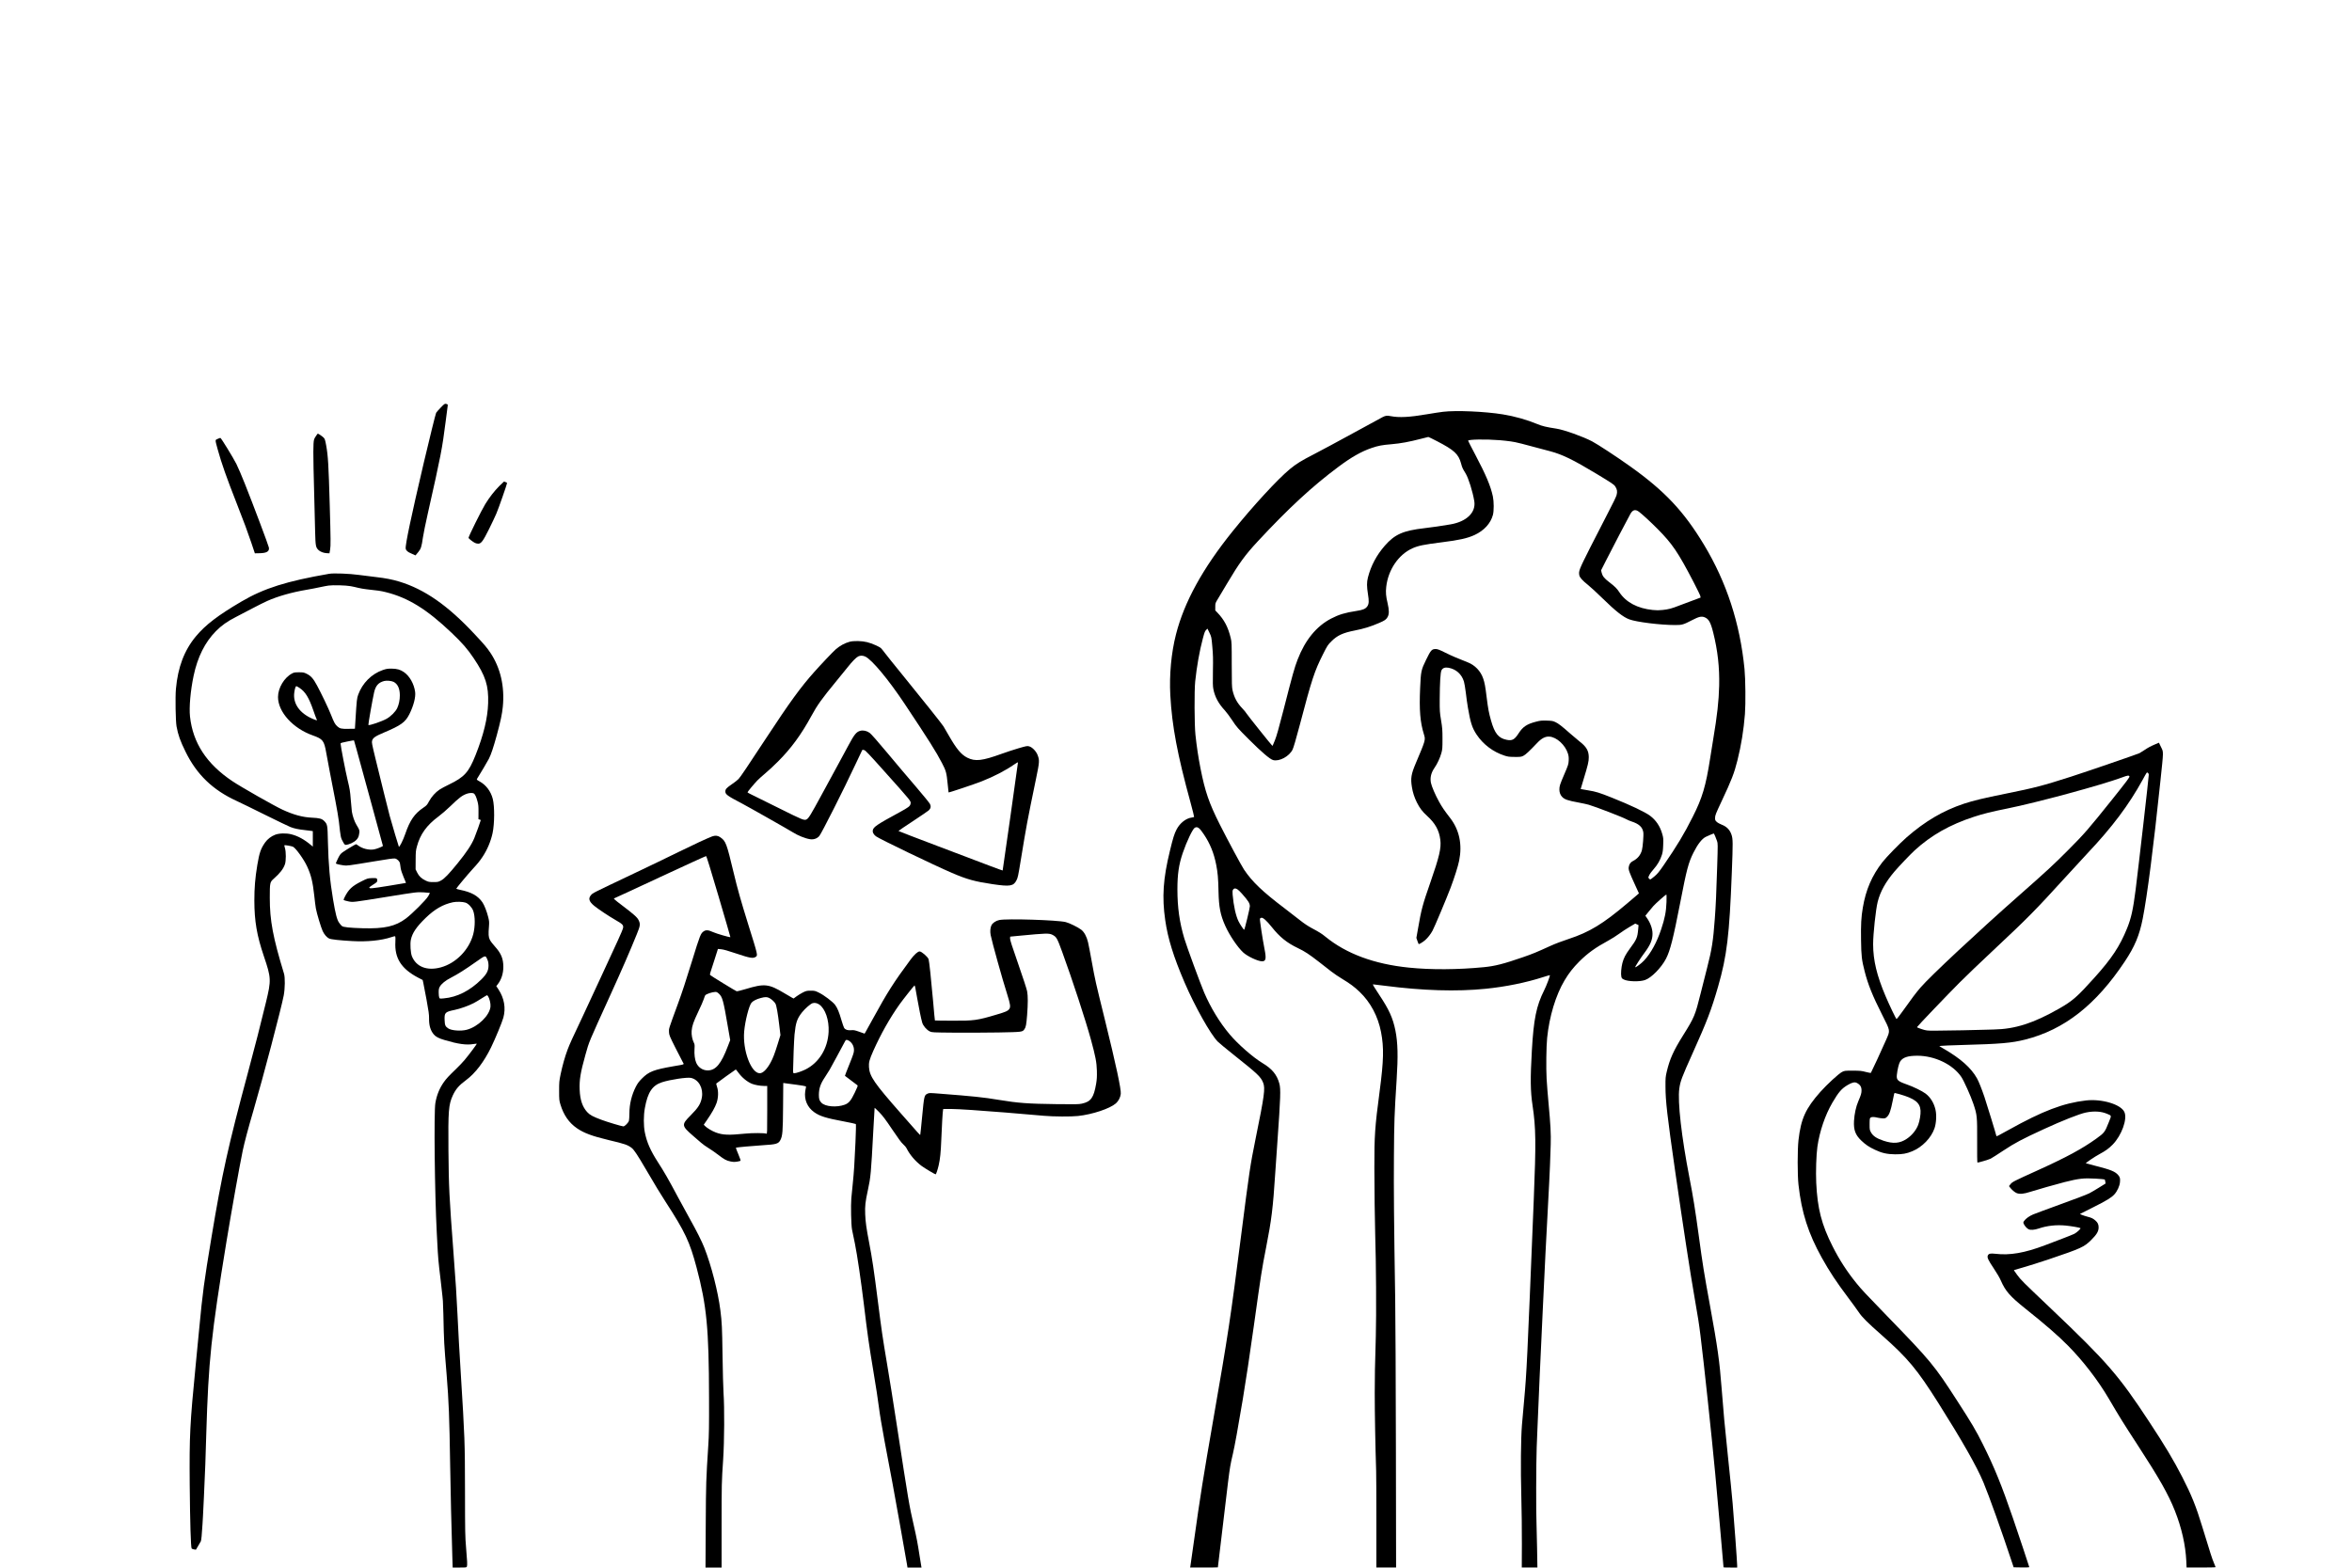
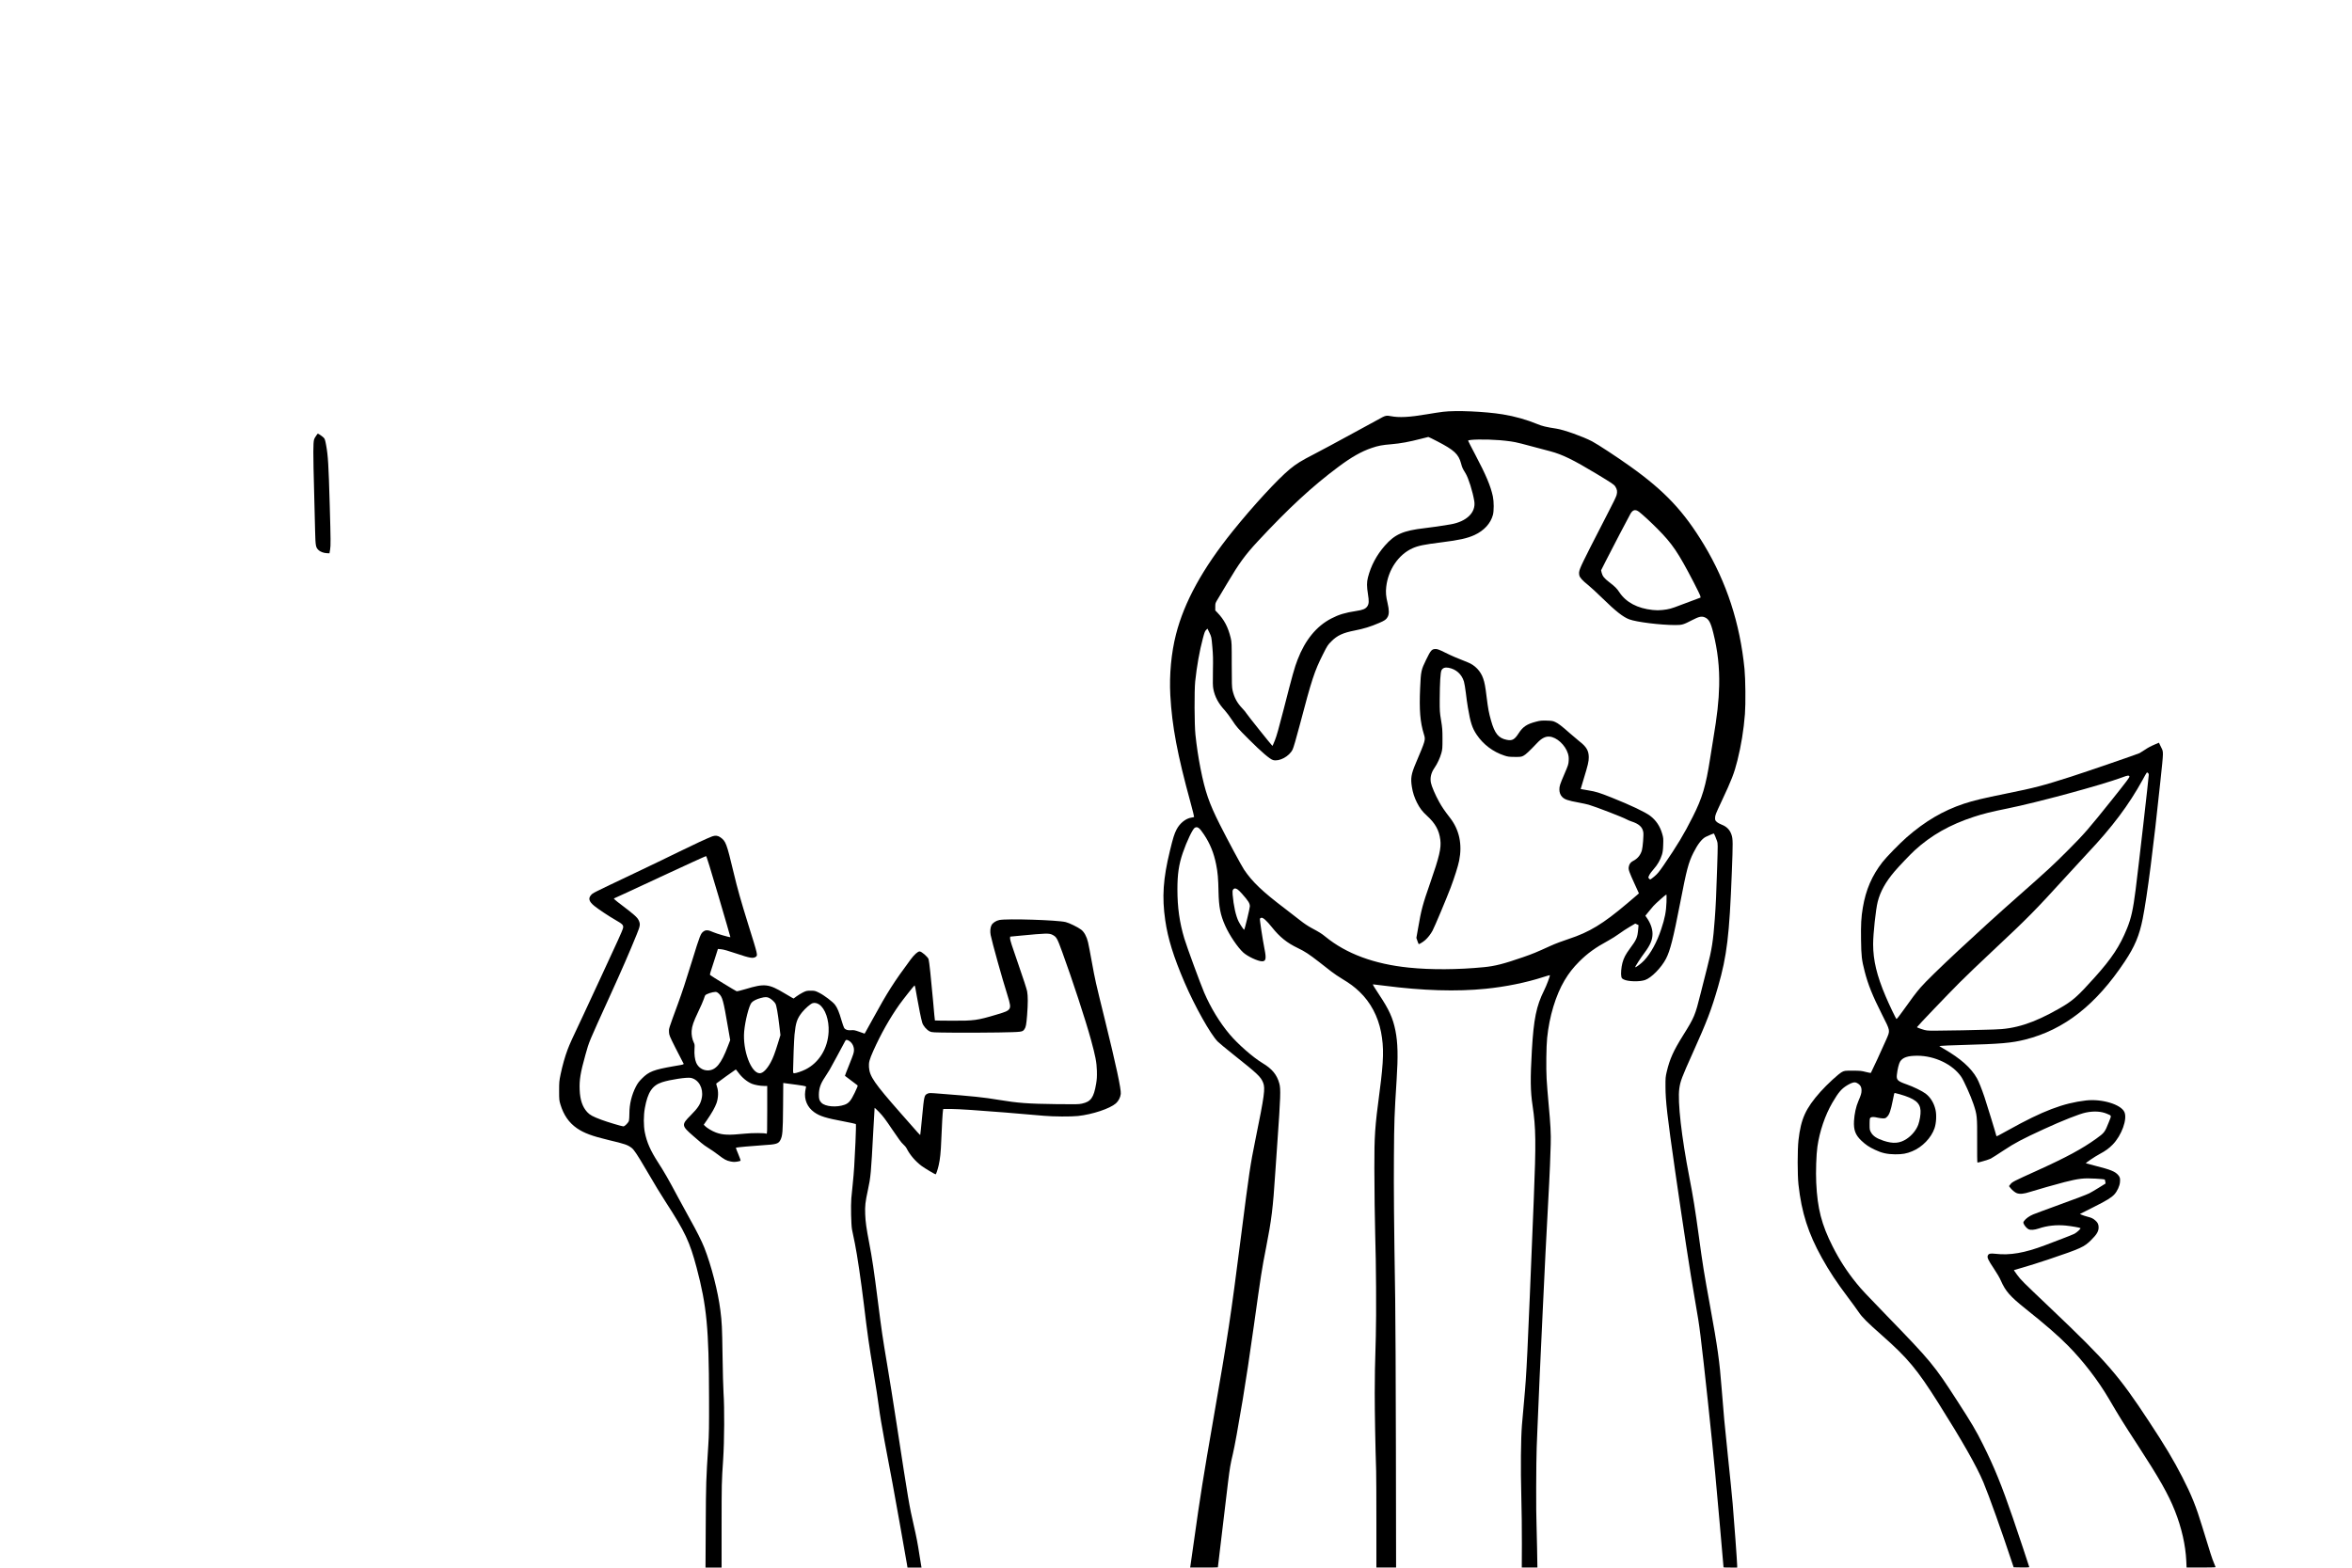
<svg xmlns="http://www.w3.org/2000/svg" version="1.0" width="5000pt" height="3333pt" viewBox="0 0 5000 3333" preserveAspectRatio="xMidYMid meet">
  <g transform="translate(0,3333) scale(0.1,-0.1)" fill="#000000" stroke="none">
-     <path d="M9368 24662 c-47 -48 -90 -97 -96 -109 -12 -21 -147 -570 -262 -1058 -268 -1143 -399 -1761 -385 -1831 7 -41 46 -74 121 -104 33 -13 65 -28 72 -33 15 -11 12 -14 75 66 56 68 70 113 97 305 11 78 59 312 106 520 280 1244 303 1362 379 1957 20 154 38 296 41 316 7 39 4 43 -37 52 -23 6 -37 -4 -111 -81z" />
+     <path d="M9368 24662 z" />
    <path d="M30675 24574 c-61 -7 -216 -31 -345 -53 -370 -63 -588 -74 -762 -40 -83 16 -110 13 -176 -20 -34 -17 -318 -172 -630 -343 -312 -171 -682 -370 -822 -442 -284 -146 -380 -206 -520 -321 -257 -212 -785 -785 -1215 -1320 -639 -793 -1030 -1506 -1205 -2193 -101 -394 -144 -862 -121 -1292 36 -660 151 -1268 431 -2288 44 -162 78 -297 75 -302 -2 -4 -27 -10 -54 -14 -120 -16 -249 -118 -319 -253 -48 -93 -75 -179 -141 -453 -145 -592 -171 -983 -100 -1475 56 -391 176 -777 411 -1325 216 -503 549 -1097 704 -1256 27 -28 184 -158 349 -289 501 -398 567 -461 617 -585 48 -122 30 -262 -163 -1208 -112 -554 -130 -675 -304 -2037 -226 -1771 -277 -2108 -590 -3905 -216 -1243 -279 -1636 -415 -2610 -39 -278 -73 -515 -75 -527 l-5 -23 295 0 c162 0 295 2 295 4 0 13 186 1574 215 1801 40 320 51 387 105 615 36 152 108 547 210 1158 69 414 145 922 235 1562 155 1108 168 1194 260 1662 116 591 147 842 195 1588 6 91 26 383 45 650 68 963 74 1135 42 1250 -50 187 -154 314 -357 435 -204 123 -525 404 -702 615 -210 250 -399 560 -539 885 -80 187 -369 973 -422 1150 -102 341 -147 659 -147 1046 0 322 30 526 114 773 84 246 211 512 256 536 57 31 99 0 194 -143 130 -194 212 -397 260 -641 33 -164 45 -298 50 -576 7 -325 39 -492 141 -721 90 -203 266 -464 386 -573 93 -84 312 -186 399 -186 82 0 93 57 51 265 -40 204 -104 623 -97 640 3 8 16 17 30 21 35 8 114 -62 223 -199 169 -212 320 -334 556 -447 148 -71 231 -126 447 -293 85 -67 202 -158 260 -203 58 -45 164 -117 235 -159 163 -98 256 -167 369 -275 232 -222 390 -520 455 -855 63 -329 57 -603 -30 -1260 -101 -762 -113 -940 -112 -1630 0 -402 10 -1184 18 -1420 19 -582 26 -1696 13 -2160 -19 -639 -23 -863 -23 -1205 0 -432 13 -1137 30 -1655 3 -82 5 -579 5 -1102 l0 -953 210 0 209 0 -4 2548 c-3 1401 -9 2824 -15 3162 -26 1621 -32 2335 -27 3030 5 757 10 890 57 1625 33 511 26 793 -25 1051 -54 269 -137 451 -349 768 -100 150 -139 216 -128 216 10 0 118 -13 242 -29 814 -106 1537 -128 2155 -65 427 43 857 131 1220 248 76 25 141 43 143 41 9 -9 -71 -222 -122 -323 -166 -333 -222 -607 -261 -1282 -34 -595 -31 -862 15 -1166 71 -476 75 -787 26 -1994 -143 -3514 -150 -3664 -206 -4285 -17 -181 -37 -415 -46 -520 -23 -289 -29 -924 -13 -1510 8 -280 13 -736 12 -1013 l-2 -502 166 0 166 0 -7 418 c-4 229 -9 462 -12 517 -11 191 -8 1322 4 1620 7 165 14 356 17 425 20 520 64 1487 110 2455 25 512 52 1074 60 1250 9 176 27 518 40 760 14 242 31 577 39 745 15 295 19 399 32 805 7 218 -4 429 -46 875 -16 173 -35 407 -41 520 -13 224 -7 697 11 870 46 456 183 910 370 1224 93 156 181 268 314 402 176 175 343 296 618 445 65 35 166 99 225 142 59 43 161 111 227 149 l119 70 35 -16 35 -17 -7 -82 c-16 -184 -33 -224 -177 -417 -92 -125 -130 -198 -159 -306 -24 -91 -36 -231 -23 -289 7 -34 15 -43 53 -62 90 -45 335 -51 451 -11 135 46 346 261 446 453 89 173 153 425 303 1195 136 704 174 846 280 1059 90 180 179 294 260 336 54 27 172 76 176 72 6 -6 47 -105 65 -157 19 -54 19 -66 4 -545 -18 -579 -30 -837 -51 -1115 -34 -469 -63 -650 -164 -1042 -38 -150 -100 -392 -136 -538 -118 -473 -134 -511 -374 -895 -204 -326 -283 -501 -347 -771 -26 -110 -28 -134 -27 -319 0 -298 38 -629 204 -1785 174 -1205 323 -2182 415 -2705 75 -430 91 -532 125 -803 71 -568 235 -2102 314 -2942 28 -289 176 -1967 176 -1986 0 -2 65 -4 145 -4 l145 0 0 42 c0 67 -68 1002 -96 1318 -13 157 -58 602 -99 990 -74 704 -96 947 -135 1455 -44 579 -86 879 -246 1755 -130 711 -157 881 -239 1485 -77 565 -124 856 -200 1245 -168 864 -254 1618 -215 1895 22 157 51 234 285 755 302 671 396 916 540 1415 187 650 240 1089 291 2420 25 643 24 714 -6 805 -33 103 -103 175 -208 215 -40 15 -88 42 -107 60 -30 28 -35 39 -35 77 0 61 9 84 140 363 211 449 267 594 335 865 81 323 133 645 160 987 17 220 12 742 -9 958 -96 972 -380 1842 -860 2640 -431 715 -834 1144 -1575 1672 -267 191 -694 471 -806 529 -195 102 -599 246 -758 270 -216 33 -304 54 -408 98 -217 90 -477 164 -729 205 -380 62 -998 89 -1275 55z m-126 -625 c366 -189 457 -274 511 -473 23 -88 34 -111 96 -211 62 -102 151 -385 185 -590 39 -239 -160 -434 -501 -494 -193 -33 -395 -63 -555 -81 -459 -53 -634 -131 -846 -373 -176 -202 -295 -426 -359 -676 -26 -102 -25 -194 1 -356 24 -147 21 -204 -14 -257 -37 -54 -93 -78 -235 -99 -236 -36 -370 -76 -533 -161 -314 -163 -554 -457 -714 -873 -67 -174 -105 -309 -300 -1072 -98 -382 -148 -560 -183 -645 -26 -65 -49 -118 -52 -118 -9 1 -545 672 -556 696 -5 13 -44 60 -85 103 -110 115 -171 228 -207 384 -14 62 -17 139 -17 547 0 452 -1 479 -22 565 -55 230 -138 388 -282 538 l-46 48 0 77 c0 77 0 77 61 177 34 55 121 201 194 325 250 421 377 597 646 887 655 705 1162 1174 1717 1587 274 205 487 326 704 400 143 49 222 64 427 81 191 16 374 50 621 114 83 22 154 40 159 40 5 1 88 -40 185 -90z m1336 21 c66 -5 171 -17 234 -26 115 -16 221 -43 840 -210 257 -69 479 -177 976 -476 334 -202 373 -228 402 -270 41 -62 49 -111 29 -185 -8 -33 -83 -189 -173 -359 -87 -166 -261 -506 -387 -755 -240 -477 -249 -500 -232 -592 9 -46 68 -112 185 -205 53 -42 191 -169 306 -282 281 -275 441 -401 571 -449 154 -58 663 -121 976 -121 148 0 172 7 363 106 140 72 194 85 260 60 89 -34 130 -106 185 -325 96 -382 136 -742 127 -1131 -8 -327 -42 -633 -127 -1140 -16 -96 -45 -278 -65 -405 -92 -590 -166 -840 -371 -1245 -185 -368 -329 -607 -621 -1033 -95 -138 -129 -178 -193 -232 -43 -36 -82 -65 -87 -65 -6 0 -18 9 -28 20 -18 20 -18 22 6 72 13 28 56 87 96 131 78 87 138 190 173 302 17 54 24 103 27 212 5 131 4 148 -21 234 -46 161 -133 290 -257 383 -108 81 -411 225 -814 386 -269 107 -333 127 -502 155 -86 15 -159 27 -160 28 -1 1 25 89 58 195 97 317 114 387 114 482 -1 138 -50 223 -200 338 -33 26 -117 97 -188 159 -190 168 -258 220 -323 250 -52 24 -74 28 -184 31 -108 3 -138 0 -222 -22 -197 -50 -284 -108 -374 -248 -87 -135 -137 -162 -252 -139 -176 35 -257 134 -335 411 -47 167 -62 246 -93 495 -28 231 -43 311 -74 399 -54 158 -175 284 -330 344 -227 89 -335 135 -474 204 -129 64 -167 78 -205 78 -84 0 -104 -23 -205 -230 -104 -213 -111 -243 -126 -599 -21 -473 0 -725 81 -987 36 -117 36 -117 -175 -616 -97 -229 -111 -317 -81 -503 18 -114 53 -222 106 -328 60 -119 115 -192 213 -281 177 -160 260 -310 285 -513 22 -176 -20 -356 -215 -916 -161 -462 -189 -565 -258 -966 l-36 -203 21 -62 c11 -33 24 -64 28 -69 8 -8 90 41 141 86 53 47 114 125 153 197 43 78 300 691 385 915 84 223 158 458 181 573 70 347 5 657 -193 912 -120 155 -174 234 -234 344 -78 139 -160 330 -173 403 -21 110 5 214 77 318 59 84 117 210 146 315 21 77 23 106 23 300 0 191 -4 235 -30 395 -28 170 -30 195 -29 445 2 352 15 575 38 618 26 50 75 67 149 54 161 -30 279 -135 328 -293 10 -33 28 -140 40 -237 11 -97 31 -242 45 -321 54 -318 91 -430 185 -571 139 -208 349 -367 589 -445 75 -25 101 -28 220 -29 125 -1 139 1 185 24 48 24 128 99 292 272 94 100 175 142 261 136 155 -11 338 -179 394 -361 16 -53 19 -87 16 -150 -4 -76 -10 -96 -90 -282 -98 -228 -108 -260 -108 -333 0 -61 20 -115 58 -155 53 -56 120 -79 360 -123 75 -14 168 -34 206 -45 156 -46 720 -264 801 -309 28 -15 75 -36 105 -45 161 -52 236 -119 254 -230 10 -57 -11 -320 -30 -385 -30 -104 -93 -179 -192 -229 -50 -25 -79 -68 -88 -129 -8 -54 9 -102 128 -362 l89 -195 -38 -34 c-21 -18 -118 -101 -215 -183 -510 -432 -800 -608 -1238 -752 -127 -41 -296 -105 -385 -146 -319 -145 -374 -168 -590 -243 -410 -142 -594 -189 -833 -212 -553 -54 -1127 -57 -1592 -9 -737 75 -1330 295 -1773 657 -84 68 -122 92 -297 186 -71 38 -161 98 -235 157 -66 53 -217 170 -336 260 -470 356 -687 563 -862 823 -54 80 -349 629 -516 961 -229 455 -312 696 -410 1190 -46 234 -83 480 -108 720 -22 210 -25 936 -5 1130 33 319 94 659 163 915 37 139 45 158 75 186 l23 22 43 -88 c41 -87 42 -88 60 -294 16 -172 18 -258 13 -516 -4 -248 -3 -325 9 -386 32 -165 108 -308 245 -455 35 -38 106 -134 159 -214 89 -136 111 -161 351 -401 269 -269 448 -422 515 -440 133 -36 345 79 415 224 19 38 75 230 147 502 264 1003 316 1160 502 1530 90 179 101 195 177 270 123 124 245 180 496 229 193 38 337 82 519 161 118 51 146 70 177 123 36 61 36 147 1 297 -35 145 -42 230 -29 346 40 362 260 686 556 820 125 56 241 80 630 129 369 46 537 84 691 154 203 94 342 246 391 427 23 86 22 285 -1 394 -49 225 -143 449 -376 891 -83 156 -150 288 -150 293 0 29 372 35 675 11z m2959 -1523 c79 -61 245 -214 391 -361 317 -319 439 -500 769 -1135 76 -146 140 -279 143 -296 l5 -31 -158 -59 c-88 -32 -220 -81 -294 -110 -164 -64 -225 -81 -357 -95 -73 -8 -131 -8 -207 0 -325 33 -571 164 -712 379 -49 76 -94 121 -217 215 -103 79 -140 126 -158 198 l-12 52 101 200 c132 261 485 935 525 1005 50 84 105 96 181 38z m-8539 -8026 c17 -10 60 -51 96 -92 139 -157 169 -206 169 -271 0 -39 -111 -498 -121 -498 -10 0 -85 111 -118 177 -59 117 -107 335 -127 570 -5 68 -4 87 10 108 20 30 49 32 91 6z m9122 -273 c-7 -200 -35 -345 -112 -575 -92 -278 -222 -515 -364 -666 -61 -65 -178 -153 -189 -142 -7 6 119 202 200 309 121 162 168 274 168 401 0 108 -45 233 -123 342 l-29 42 63 78 c35 43 83 101 107 128 48 55 262 244 276 245 5 0 6 -70 3 -162z" />
    <path d="M6711 24050 c-36 -56 -40 -67 -46 -158 -10 -120 0 -645 34 -1862 8 -308 13 -335 68 -392 36 -38 111 -67 179 -70 l58 -3 14 80 c14 84 13 207 -8 940 -25 878 -36 1051 -76 1275 -21 114 -29 139 -52 163 -26 27 -112 87 -126 87 -3 0 -24 -27 -45 -60z" />
-     <path d="M4627 23998 c-57 -25 -58 -9 4 -235 76 -277 184 -585 401 -1137 168 -430 224 -581 309 -831 l77 -230 100 2 c153 3 212 39 198 121 -7 44 -338 923 -509 1352 -66 168 -149 359 -182 425 -70 138 -325 554 -340 554 -5 0 -32 -9 -58 -21z" />
-     <path d="M10612 22993 c-106 -107 -207 -237 -295 -380 -80 -130 -357 -689 -357 -720 0 -12 91 -84 137 -107 18 -9 49 -16 69 -16 63 0 103 55 228 306 60 120 131 271 158 334 43 98 228 628 228 650 0 7 -53 30 -67 30 -2 0 -48 -44 -101 -97z" />
-     <path d="M7000 21130 c-910 -158 -1383 -307 -1865 -589 -498 -292 -766 -496 -970 -741 -247 -296 -383 -655 -425 -1117 -16 -173 -7 -685 13 -798 34 -183 77 -306 192 -540 238 -485 579 -813 1085 -1045 82 -38 358 -172 612 -299 255 -126 494 -241 532 -256 83 -32 168 -50 306 -65 58 -6 120 -13 138 -17 l32 -5 0 -165 0 -165 -37 32 c-147 123 -279 195 -423 231 -108 27 -255 23 -341 -10 -82 -31 -163 -93 -213 -164 -91 -129 -122 -217 -166 -479 -46 -278 -63 -483 -63 -758 1 -435 53 -741 202 -1181 157 -463 159 -509 45 -979 -126 -520 -225 -906 -379 -1480 -430 -1601 -553 -2158 -779 -3515 -160 -965 -188 -1172 -261 -1945 -20 -206 -53 -555 -75 -775 -124 -1264 -135 -1492 -127 -2547 7 -789 23 -1329 41 -1353 6 -8 29 -17 51 -20 l40 -6 46 78 c26 43 52 88 58 100 11 21 23 153 36 368 3 55 7 134 10 175 3 41 12 224 20 405 29 633 33 743 50 1340 47 1558 102 2086 430 4090 102 621 274 1588 345 1930 35 168 115 471 225 844 204 696 595 2184 647 2458 27 146 30 378 6 458 -236 775 -303 1131 -303 1615 0 321 3 334 83 405 137 121 204 208 239 308 25 71 25 268 0 346 -9 30 -15 56 -12 59 8 8 155 -18 184 -32 61 -32 231 -268 300 -419 84 -181 120 -330 151 -617 11 -107 27 -232 35 -277 20 -109 109 -403 144 -479 34 -73 88 -136 137 -159 42 -20 225 -40 495 -55 316 -18 617 13 829 84 57 20 76 23 83 13 4 -7 5 -57 2 -112 -20 -346 125 -575 485 -763 l95 -49 13 -58 c7 -32 38 -193 69 -359 45 -246 55 -318 54 -395 -3 -150 28 -258 99 -344 45 -53 102 -83 237 -123 278 -83 459 -108 601 -84 40 6 75 10 77 8 6 -6 -174 -247 -260 -348 -40 -47 -119 -130 -176 -185 -162 -156 -207 -205 -261 -280 -94 -132 -154 -278 -183 -449 -33 -193 -14 -1928 30 -2756 2 -47 7 -132 10 -190 17 -343 24 -420 70 -800 19 -157 37 -316 40 -355 3 -38 8 -86 10 -106 2 -20 7 -144 10 -275 14 -625 13 -604 70 -1299 46 -570 58 -869 75 -1945 9 -573 26 -1279 46 -1933 l7 -217 148 0 c144 0 148 1 155 23 10 32 7 111 -18 398 -20 237 -22 318 -23 1204 -2 1060 -4 1116 -90 2505 -31 491 -50 842 -70 1255 -19 405 -36 661 -85 1310 -90 1192 -100 1383 -107 2175 -7 842 3 972 92 1167 63 136 131 215 285 329 194 144 379 386 530 696 90 185 232 528 260 629 56 205 20 413 -105 604 l-45 68 29 36 c78 99 121 231 121 373 0 173 -47 287 -176 430 -47 50 -96 116 -111 146 -29 60 -33 116 -18 292 6 82 4 107 -15 185 -31 124 -84 261 -125 320 -94 138 -233 216 -471 264 -46 10 -85 21 -85 25 -1 10 251 312 347 416 106 115 152 171 211 260 100 149 176 330 214 505 43 200 45 572 4 730 -41 159 -142 294 -278 369 -65 36 -67 39 -54 60 46 71 229 379 249 421 48 94 96 240 168 500 81 298 114 454 129 609 42 429 -50 826 -264 1146 -76 113 -124 170 -334 394 -570 612 -1065 957 -1606 1121 -151 45 -289 72 -490 95 -93 11 -255 31 -360 45 -209 29 -539 41 -635 25z m455 -264 c44 -8 116 -23 160 -35 44 -11 125 -25 180 -31 242 -26 295 -33 404 -60 476 -118 874 -363 1402 -866 228 -217 337 -343 469 -539 253 -378 319 -582 307 -957 -10 -318 -96 -674 -269 -1108 -145 -362 -235 -462 -559 -619 -79 -38 -172 -88 -205 -110 -86 -57 -171 -152 -224 -250 -40 -76 -51 -88 -119 -134 -189 -128 -287 -269 -386 -559 -45 -131 -122 -286 -136 -271 -6 8 -135 441 -194 653 -15 52 -71 277 -126 500 -55 223 -135 552 -180 732 -71 294 -79 332 -69 367 16 62 69 98 252 175 365 154 454 219 541 391 89 179 137 362 122 473 -24 173 -117 338 -241 423 -75 51 -146 71 -259 72 -86 0 -112 -4 -188 -30 -239 -83 -433 -278 -522 -523 -28 -79 -32 -108 -58 -530 l-12 -195 -135 -2 c-154 -3 -186 4 -242 55 -46 42 -68 83 -133 247 -53 135 -205 452 -298 624 -77 143 -128 200 -215 243 -62 31 -74 33 -167 33 -86 0 -106 -3 -145 -24 -168 -88 -300 -309 -300 -501 0 -319 318 -669 742 -818 211 -75 238 -109 283 -367 29 -165 102 -545 194 -1018 33 -169 67 -371 76 -450 36 -333 38 -342 89 -432 31 -56 36 -60 68 -59 19 1 67 16 107 34 92 43 145 98 160 169 21 99 19 108 -53 226 -41 67 -80 182 -96 277 -5 35 -16 152 -24 260 -13 173 -21 224 -65 405 -45 185 -151 736 -151 781 0 15 24 22 141 45 78 16 142 27 144 25 3 -3 25 -83 369 -1340 135 -493 246 -900 246 -903 0 -14 -132 -66 -190 -76 -112 -18 -249 17 -339 85 -19 14 -38 26 -42 26 -13 0 -233 -133 -287 -173 -45 -34 -60 -55 -98 -132 -24 -50 -44 -96 -44 -102 0 -12 63 -28 165 -43 70 -11 95 -7 657 86 283 48 407 65 434 60 49 -10 101 -61 107 -107 3 -19 10 -64 15 -101 6 -40 31 -114 62 -188 29 -66 51 -122 49 -124 -2 -2 -173 -30 -379 -63 -359 -58 -400 -61 -400 -33 0 5 38 32 85 62 75 47 84 56 84 83 1 53 -7 57 -110 54 -92 -4 -96 -5 -219 -66 -207 -104 -278 -170 -365 -342 -20 -40 -24 -56 -14 -61 7 -5 50 -16 96 -26 99 -20 83 -22 813 96 644 104 636 103 785 96 71 -4 131 -9 133 -11 2 -2 -14 -34 -36 -72 -48 -81 -335 -368 -472 -472 -223 -168 -457 -221 -920 -208 -275 8 -407 22 -440 46 -14 10 -42 42 -62 72 -44 62 -76 186 -127 489 -68 402 -99 750 -110 1225 -8 368 -10 377 -79 448 -48 49 -102 64 -262 71 -200 9 -391 62 -627 171 -182 85 -875 479 -1063 605 -547 366 -840 813 -901 1375 -21 199 10 548 77 867 84 397 240 710 473 947 123 124 243 209 426 302 88 45 249 129 358 187 109 57 248 127 309 154 221 99 528 186 833 237 99 17 230 42 290 56 61 13 142 29 180 34 94 13 371 6 470 -13z m914 -2035 c86 -45 131 -142 131 -287 0 -98 -20 -194 -56 -271 -35 -75 -138 -178 -227 -227 -100 -56 -363 -146 -386 -132 -7 5 90 556 123 699 33 139 93 206 213 237 55 14 156 4 202 -19z m-2003 -127 c125 -83 199 -203 295 -479 28 -82 58 -163 66 -178 8 -16 13 -31 10 -33 -2 -3 -41 11 -87 30 -283 120 -429 331 -393 568 12 83 28 128 44 128 6 0 35 -16 65 -36z m3705 -2244 c27 -15 54 -73 80 -171 19 -70 22 -108 21 -231 l-1 -148 25 -6 c13 -3 24 -9 24 -13 0 -12 -101 -295 -136 -379 -59 -143 -165 -303 -355 -537 -185 -228 -281 -328 -350 -365 -61 -33 -69 -35 -164 -35 -91 0 -106 3 -166 31 -89 43 -142 93 -181 172 l-33 67 1 195 c1 177 3 204 27 292 69 258 208 452 457 636 63 47 176 144 250 216 193 188 262 239 365 272 50 16 110 17 136 4z m-176 -2322 c60 -19 138 -101 164 -172 44 -119 44 -337 1 -501 -88 -331 -366 -616 -689 -704 -291 -80 -525 11 -615 238 -28 71 -40 262 -22 348 30 145 118 275 317 468 192 185 367 286 579 331 74 15 205 12 265 -8z m466 -1211 c17 -39 23 -71 24 -127 0 -108 -38 -181 -153 -296 -243 -240 -516 -378 -797 -402 -87 -8 -87 -8 -98 18 -6 14 -11 61 -11 105 -1 63 4 88 21 121 35 65 119 134 244 198 143 74 292 168 529 335 209 146 198 144 241 48z m14 -779 c31 -45 58 -156 52 -220 -17 -189 -265 -431 -507 -494 -124 -32 -324 -17 -392 30 -61 41 -72 67 -76 175 -7 159 10 176 211 217 119 25 293 86 407 145 30 15 105 59 165 98 61 38 113 70 117 70 4 1 14 -9 23 -21z" />
-     <path d="M18060 19684 c-103 -28 -205 -84 -295 -162 -58 -51 -308 -314 -453 -477 -295 -331 -522 -644 -1022 -1405 -394 -601 -552 -835 -589 -873 -20 -22 -82 -70 -139 -109 -119 -82 -142 -107 -142 -157 0 -62 42 -93 354 -256 130 -68 981 -550 1077 -610 114 -72 269 -134 372 -149 74 -11 147 14 194 68 46 52 533 1018 758 1501 82 176 152 324 156 329 4 4 23 3 42 -3 27 -9 112 -98 394 -414 629 -703 601 -668 589 -731 -9 -48 -43 -73 -231 -176 -481 -261 -557 -312 -571 -385 -8 -42 15 -85 66 -126 65 -52 1226 -611 1616 -779 321 -138 488 -184 867 -240 368 -54 442 -42 505 81 30 58 38 98 92 429 127 772 129 785 326 1740 72 348 75 384 32 495 -30 81 -115 168 -178 185 -42 12 -55 10 -224 -39 -99 -29 -261 -82 -360 -118 -417 -151 -564 -168 -734 -83 -127 64 -228 185 -384 457 -49 87 -104 180 -121 208 -38 60 -429 550 -872 1095 -177 217 -347 429 -377 470 -31 41 -66 85 -79 97 -39 36 -192 102 -296 129 -113 28 -283 32 -373 8z m336 -315 c143 -69 494 -491 835 -1004 515 -774 671 -1021 794 -1259 87 -166 98 -208 121 -446 9 -96 18 -177 19 -179 7 -7 545 173 705 236 261 103 506 230 693 360 54 38 77 49 77 38 0 -23 -322 -2289 -325 -2294 -2 -1 -115 39 -252 91 -136 52 -634 240 -1105 419 -472 178 -858 327 -858 330 0 4 138 98 308 209 169 112 319 214 334 228 44 40 53 83 30 134 -11 24 -143 186 -298 367 -154 178 -427 502 -609 720 -201 241 -348 408 -377 428 -63 45 -138 61 -204 43 -79 -23 -124 -78 -243 -300 -58 -107 -155 -287 -216 -400 -62 -113 -222 -407 -356 -655 -234 -431 -277 -503 -322 -527 -51 -27 -82 -14 -587 238 -272 135 -534 265 -582 288 -48 22 -87 45 -87 49 -1 11 134 173 208 251 31 32 108 101 171 154 63 52 185 165 270 251 278 278 495 575 706 963 126 233 225 371 519 728 88 107 202 247 252 310 100 126 181 209 228 233 42 22 101 21 151 -4z" />
    <path d="M45820 17506 c-106 -46 -155 -72 -235 -126 -38 -26 -85 -55 -102 -64 -42 -21 -1150 -402 -1453 -499 -606 -194 -769 -237 -1388 -362 -480 -97 -684 -146 -892 -214 -444 -148 -827 -373 -1220 -717 -142 -124 -430 -419 -511 -524 -225 -289 -354 -589 -418 -968 -35 -203 -43 -362 -38 -689 5 -344 14 -422 77 -668 71 -279 168 -519 373 -925 175 -347 172 -325 87 -521 -76 -177 -319 -701 -328 -711 -4 -4 -52 5 -107 19 -90 24 -118 27 -275 28 -171 0 -176 -1 -230 -27 -70 -35 -320 -265 -460 -422 -317 -357 -415 -574 -467 -1030 -23 -204 -23 -737 0 -946 65 -591 208 -1037 498 -1557 162 -290 308 -512 557 -843 85 -113 185 -250 222 -305 79 -117 176 -214 500 -500 545 -482 744 -720 1192 -1430 507 -803 820 -1353 962 -1693 116 -276 396 -1061 603 -1687 l40 -120 166 -3 c92 -1 167 1 167 5 0 9 -236 716 -349 1046 -237 692 -397 1085 -638 1567 -143 288 -241 454 -543 920 -494 766 -557 842 -1510 1825 -456 471 -521 540 -635 680 -201 248 -361 495 -505 780 -237 468 -324 807 -350 1357 -11 234 1 597 25 766 47 329 165 673 319 937 134 228 195 298 325 375 91 54 148 67 192 45 73 -37 102 -83 102 -160 0 -60 -11 -97 -68 -230 -50 -115 -83 -269 -92 -420 -10 -191 29 -296 154 -416 94 -89 163 -136 288 -195 148 -71 262 -96 430 -98 156 -1 245 14 366 65 213 87 405 286 474 490 37 110 46 279 21 391 -32 144 -107 266 -211 345 -73 55 -263 148 -405 197 -188 66 -217 94 -206 200 12 117 44 247 71 287 57 86 162 121 365 121 370 0 754 -185 934 -450 55 -81 202 -408 257 -573 79 -236 82 -263 80 -786 -2 -255 1 -463 6 -463 29 0 240 63 282 84 27 14 153 94 278 177 237 157 390 238 851 450 393 181 757 325 893 353 174 36 329 26 452 -27 100 -43 97 -27 37 -178 -84 -212 -94 -226 -265 -349 -305 -219 -634 -397 -1270 -685 -486 -220 -516 -235 -555 -284 l-32 -41 21 -28 c35 -49 106 -109 147 -123 68 -23 148 -15 284 29 133 43 557 163 729 207 305 77 406 88 656 74 105 -6 193 -14 197 -18 4 -3 10 -24 13 -46 l6 -40 -148 -92 c-81 -50 -170 -102 -198 -116 -68 -33 -268 -109 -730 -277 -214 -78 -423 -155 -463 -172 -79 -33 -157 -88 -192 -138 -20 -28 -21 -34 -9 -62 17 -41 65 -95 100 -114 45 -23 125 -17 221 15 175 60 373 81 573 62 126 -13 300 -43 312 -55 12 -11 -78 -94 -131 -121 -28 -14 -141 -59 -251 -101 -110 -42 -276 -105 -370 -141 -436 -165 -746 -219 -1058 -182 -105 12 -141 4 -159 -36 -19 -42 5 -94 124 -272 67 -100 129 -205 155 -267 96 -219 195 -332 513 -586 436 -348 700 -577 914 -794 323 -327 638 -738 866 -1126 228 -390 305 -513 612 -985 462 -710 654 -1049 793 -1400 144 -364 226 -729 242 -1067 l6 -138 309 0 c169 0 308 3 308 8 0 4 -18 48 -39 98 -36 84 -64 171 -247 769 -127 420 -229 673 -423 1050 -187 364 -370 670 -709 1184 -645 981 -891 1264 -2077 2392 -628 597 -638 607 -724 722 -40 54 -71 100 -69 101 1 1 89 26 193 56 105 29 350 107 545 172 695 235 754 262 906 413 118 117 157 184 157 268 0 62 -19 103 -68 145 -48 43 -83 60 -170 82 -41 11 -94 28 -117 38 l-43 19 270 136 c299 150 399 211 463 281 61 66 113 180 119 260 7 82 0 107 -39 152 -67 76 -156 112 -478 194 -113 28 -206 53 -208 55 -8 8 193 144 291 196 130 70 197 119 278 201 191 194 318 545 250 693 -73 163 -480 285 -818 246 -482 -56 -918 -222 -1641 -625 -225 -126 -262 -144 -262 -131 0 14 -215 718 -254 830 -60 176 -121 329 -158 395 -125 224 -349 423 -709 631 l-93 54 39 7 c22 4 216 12 430 18 833 22 1069 43 1358 116 831 210 1504 738 2117 1661 212 319 310 554 380 907 97 491 231 1538 374 2906 73 692 71 630 14 749 l-43 89 -75 -32z m-140 -648 c0 -56 -216 -1940 -280 -2448 -54 -422 -94 -602 -182 -820 -153 -377 -324 -637 -685 -1039 -374 -417 -471 -502 -758 -666 -544 -311 -938 -437 -1390 -445 -77 -1 -158 -4 -180 -5 -69 -5 -871 -20 -1065 -20 -182 0 -187 1 -288 33 -57 18 -102 37 -100 42 5 17 656 697 908 950 135 135 454 441 710 680 744 697 887 842 1550 1570 177 195 384 420 460 500 521 552 876 1024 1170 1560 93 170 87 162 110 148 12 -8 20 -24 20 -40z m-411 -36 c8 -16 -51 -94 -362 -484 -506 -633 -596 -737 -937 -1079 -326 -327 -440 -432 -1055 -975 -872 -769 -1877 -1708 -2086 -1950 -94 -108 -191 -237 -379 -502 -67 -95 -127 -171 -133 -169 -12 4 -151 293 -231 482 -188 442 -265 764 -266 1108 0 217 56 741 97 902 55 218 167 420 358 645 96 113 332 360 425 446 350 322 754 551 1265 717 201 66 369 107 714 177 618 124 2009 501 2431 659 120 45 145 48 159 23z m-4886 -6758 c326 -94 434 -179 445 -349 5 -78 -18 -216 -49 -300 -42 -113 -135 -227 -245 -300 -147 -98 -287 -109 -494 -40 -146 49 -221 99 -264 175 -30 54 -31 58 -31 179 1 109 3 125 20 137 24 18 74 18 150 -1 33 -8 84 -14 114 -15 49 0 57 3 91 38 45 45 75 131 115 332 32 163 34 170 46 170 6 0 52 -12 102 -26z" />
    <path d="M15140 15546 c-95 -35 -410 -181 -720 -334 -190 -94 -619 -301 -955 -460 -886 -421 -858 -407 -899 -452 -66 -73 -45 -140 69 -233 92 -74 307 -217 445 -296 152 -87 174 -109 167 -165 -2 -23 -53 -145 -114 -276 -61 -129 -219 -473 -353 -765 -134 -291 -306 -663 -383 -825 -243 -513 -283 -602 -330 -725 -59 -158 -108 -333 -149 -525 -30 -145 -32 -167 -32 -355 0 -189 2 -205 28 -290 68 -224 181 -387 350 -504 149 -103 325 -168 676 -252 348 -82 406 -103 492 -170 47 -38 126 -156 288 -434 219 -374 312 -527 430 -710 415 -640 513 -849 659 -1400 215 -811 261 -1295 264 -2755 2 -623 -1 -802 -16 -1025 -47 -737 -49 -779 -54 -1692 l-5 -903 171 0 171 0 0 868 c1 941 0 929 33 1427 26 394 30 1108 8 1420 -7 99 -16 459 -21 800 -9 602 -13 690 -46 955 -50 396 -191 948 -341 1330 -54 138 -167 362 -302 602 -55 98 -173 314 -262 480 -196 369 -293 537 -420 733 -162 252 -237 422 -281 639 -28 140 -28 358 1 516 60 335 158 482 366 549 172 56 535 110 614 92 165 -37 266 -218 232 -415 -24 -135 -76 -219 -241 -384 -196 -196 -193 -219 53 -432 54 -47 131 -113 170 -147 39 -34 107 -83 151 -109 45 -26 136 -90 203 -140 144 -110 182 -131 274 -150 55 -11 84 -12 137 -4 37 6 71 15 75 19 5 5 -17 68 -48 141 -31 72 -54 134 -51 137 7 7 373 40 581 53 277 16 325 31 365 110 46 90 53 173 57 709 l4 504 42 -6 c394 -51 448 -60 442 -76 -3 -9 -11 -51 -17 -94 -25 -178 44 -340 189 -444 120 -86 251 -127 633 -198 135 -26 249 -50 254 -55 5 -5 2 -165 -8 -387 -21 -465 -31 -622 -57 -878 -11 -110 -25 -252 -31 -315 -13 -149 -4 -571 15 -665 8 -38 35 -172 61 -296 49 -240 131 -800 191 -1294 77 -643 110 -870 200 -1410 52 -308 106 -659 120 -780 16 -134 64 -418 121 -725 53 -278 127 -671 165 -875 55 -292 246 -1367 310 -1737 l11 -68 149 0 149 0 -5 28 c-3 15 -19 115 -36 222 -42 274 -63 381 -125 654 -95 414 -106 475 -364 2156 -66 432 -156 997 -200 1255 -101 602 -115 697 -200 1365 -79 627 -122 913 -181 1216 -62 324 -79 446 -86 614 -7 181 2 260 57 515 60 278 67 354 115 1260 14 264 27 484 28 488 1 5 45 -36 97 -90 75 -77 135 -156 277 -368 132 -196 195 -282 232 -314 30 -25 62 -64 77 -94 67 -133 185 -271 317 -369 65 -48 282 -178 298 -178 9 0 44 104 64 193 30 131 45 275 55 532 12 307 29 599 37 638 l5 27 172 0 c140 0 609 -31 1146 -75 365 -30 685 -58 825 -70 195 -18 581 -20 723 -4 306 33 677 157 804 268 56 50 95 126 104 201 10 98 -98 605 -341 1590 -199 808 -201 815 -275 1220 -32 179 -68 366 -80 415 -28 120 -81 218 -146 268 -66 51 -255 144 -329 161 -181 44 -1247 77 -1410 44 -71 -14 -142 -61 -167 -110 -26 -50 -33 -134 -18 -210 29 -149 250 -942 351 -1258 68 -215 76 -272 43 -317 -29 -39 -68 -57 -261 -114 -421 -126 -485 -134 -951 -132 -200 1 -365 3 -367 5 -2 2 -20 188 -39 413 -41 465 -83 857 -96 891 -20 52 -150 164 -190 164 -39 0 -115 -68 -193 -174 -354 -477 -494 -697 -794 -1246 -80 -146 -154 -279 -164 -296 l-19 -32 -113 40 c-99 35 -119 38 -174 33 -73 -6 -123 10 -148 49 -9 14 -34 86 -56 161 -49 170 -88 266 -137 330 -50 66 -235 206 -342 258 -81 40 -89 42 -176 42 -84 0 -95 -3 -165 -37 -40 -20 -102 -58 -136 -83 l-62 -46 -33 17 c-18 9 -89 50 -157 92 -339 204 -427 214 -832 91 -94 -28 -178 -49 -189 -46 -20 5 -536 321 -559 342 -11 11 -11 21 2 61 9 27 48 150 88 273 l71 224 72 -7 c50 -5 145 -32 326 -93 279 -94 348 -106 403 -70 50 33 54 19 -160 702 -151 486 -226 749 -307 1090 -151 631 -166 669 -283 752 -52 37 -108 43 -173 19z m137 -1280 c139 -472 252 -860 250 -862 -9 -9 -292 73 -366 106 -104 47 -152 51 -202 17 -63 -43 -77 -76 -245 -622 -138 -446 -210 -666 -301 -915 -203 -554 -195 -528 -191 -605 4 -67 10 -82 137 -335 73 -146 144 -284 158 -307 29 -50 48 -42 -192 -83 -431 -75 -531 -114 -680 -264 -62 -62 -91 -102 -127 -171 -90 -176 -138 -374 -138 -569 0 -66 -5 -137 -10 -157 -12 -42 -89 -119 -118 -119 -30 0 -345 94 -466 140 -181 67 -248 103 -304 165 -100 110 -150 257 -159 471 -9 212 16 366 123 748 82 291 57 230 521 1251 246 540 421 941 570 1310 75 183 79 217 39 300 -31 62 -97 121 -358 319 -152 115 -186 146 -159 146 4 0 442 202 972 450 530 247 971 448 979 447 10 -1 89 -256 267 -861z m7091 -810 c92 -47 104 -68 213 -367 217 -595 494 -1440 610 -1862 98 -359 122 -484 127 -662 3 -130 0 -183 -16 -280 -51 -295 -110 -379 -302 -421 -66 -15 -127 -16 -535 -11 -622 8 -819 23 -1233 91 -322 54 -544 77 -1258 132 -215 17 -222 17 -260 -2 -65 -32 -69 -46 -110 -479 -20 -214 -39 -392 -41 -395 -6 -6 -12 1 -409 453 -572 650 -667 789 -681 987 -7 99 10 161 91 344 164 366 350 695 557 988 75 105 302 392 318 403 11 6 17 -25 61 -280 35 -203 81 -426 105 -509 20 -68 94 -154 161 -187 45 -21 56 -22 517 -26 260 -2 684 0 942 4 514 10 509 9 553 70 31 44 40 93 57 303 18 240 19 401 0 503 -8 45 -89 294 -190 583 -133 379 -175 513 -173 541 l3 38 230 22 c519 50 598 52 663 19z m-7088 -1252 c78 -71 97 -139 195 -715 l48 -275 -48 -125 c-144 -380 -258 -518 -430 -519 -107 0 -202 64 -245 164 -29 67 -43 181 -36 289 5 86 4 102 -14 137 -34 67 -53 167 -47 250 9 108 37 190 142 411 52 108 104 227 116 265 12 38 26 74 31 81 22 28 147 70 215 72 24 1 43 -8 73 -35z m1075 -95 c48 -25 111 -84 130 -120 22 -40 52 -213 80 -451 l26 -217 -56 -182 c-65 -209 -102 -308 -152 -399 -79 -145 -164 -230 -232 -230 -184 0 -366 488 -331 889 20 224 102 547 156 611 34 39 106 76 198 100 93 25 133 24 181 -1z m1060 -137 c129 -89 212 -330 200 -581 -17 -354 -204 -657 -492 -801 -83 -41 -200 -80 -239 -80 -23 0 -24 3 -24 73 1 164 20 643 30 748 26 257 54 339 160 474 67 83 179 181 225 195 44 13 94 3 140 -28z m623 -766 c70 -37 116 -116 116 -201 1 -53 -11 -89 -97 -304 -54 -134 -97 -244 -95 -246 13 -9 255 -192 266 -201 11 -8 1 -37 -57 -157 -83 -172 -126 -223 -214 -256 -170 -62 -414 -42 -494 41 -44 45 -55 80 -55 168 1 136 34 236 126 372 34 51 81 125 103 163 31 54 260 475 332 613 14 26 31 28 69 8z m-2345 -678 c78 -108 186 -198 291 -242 58 -24 178 -46 256 -46 l70 0 0 -511 c0 -483 -1 -511 -17 -504 -40 16 -300 17 -453 1 -350 -35 -471 -31 -621 24 -80 29 -195 98 -236 142 l-22 24 65 94 c107 155 174 274 207 367 39 114 43 252 9 348 -11 33 -18 63 -14 67 16 15 408 298 414 298 3 0 26 -28 51 -62z" />
  </g>
</svg>